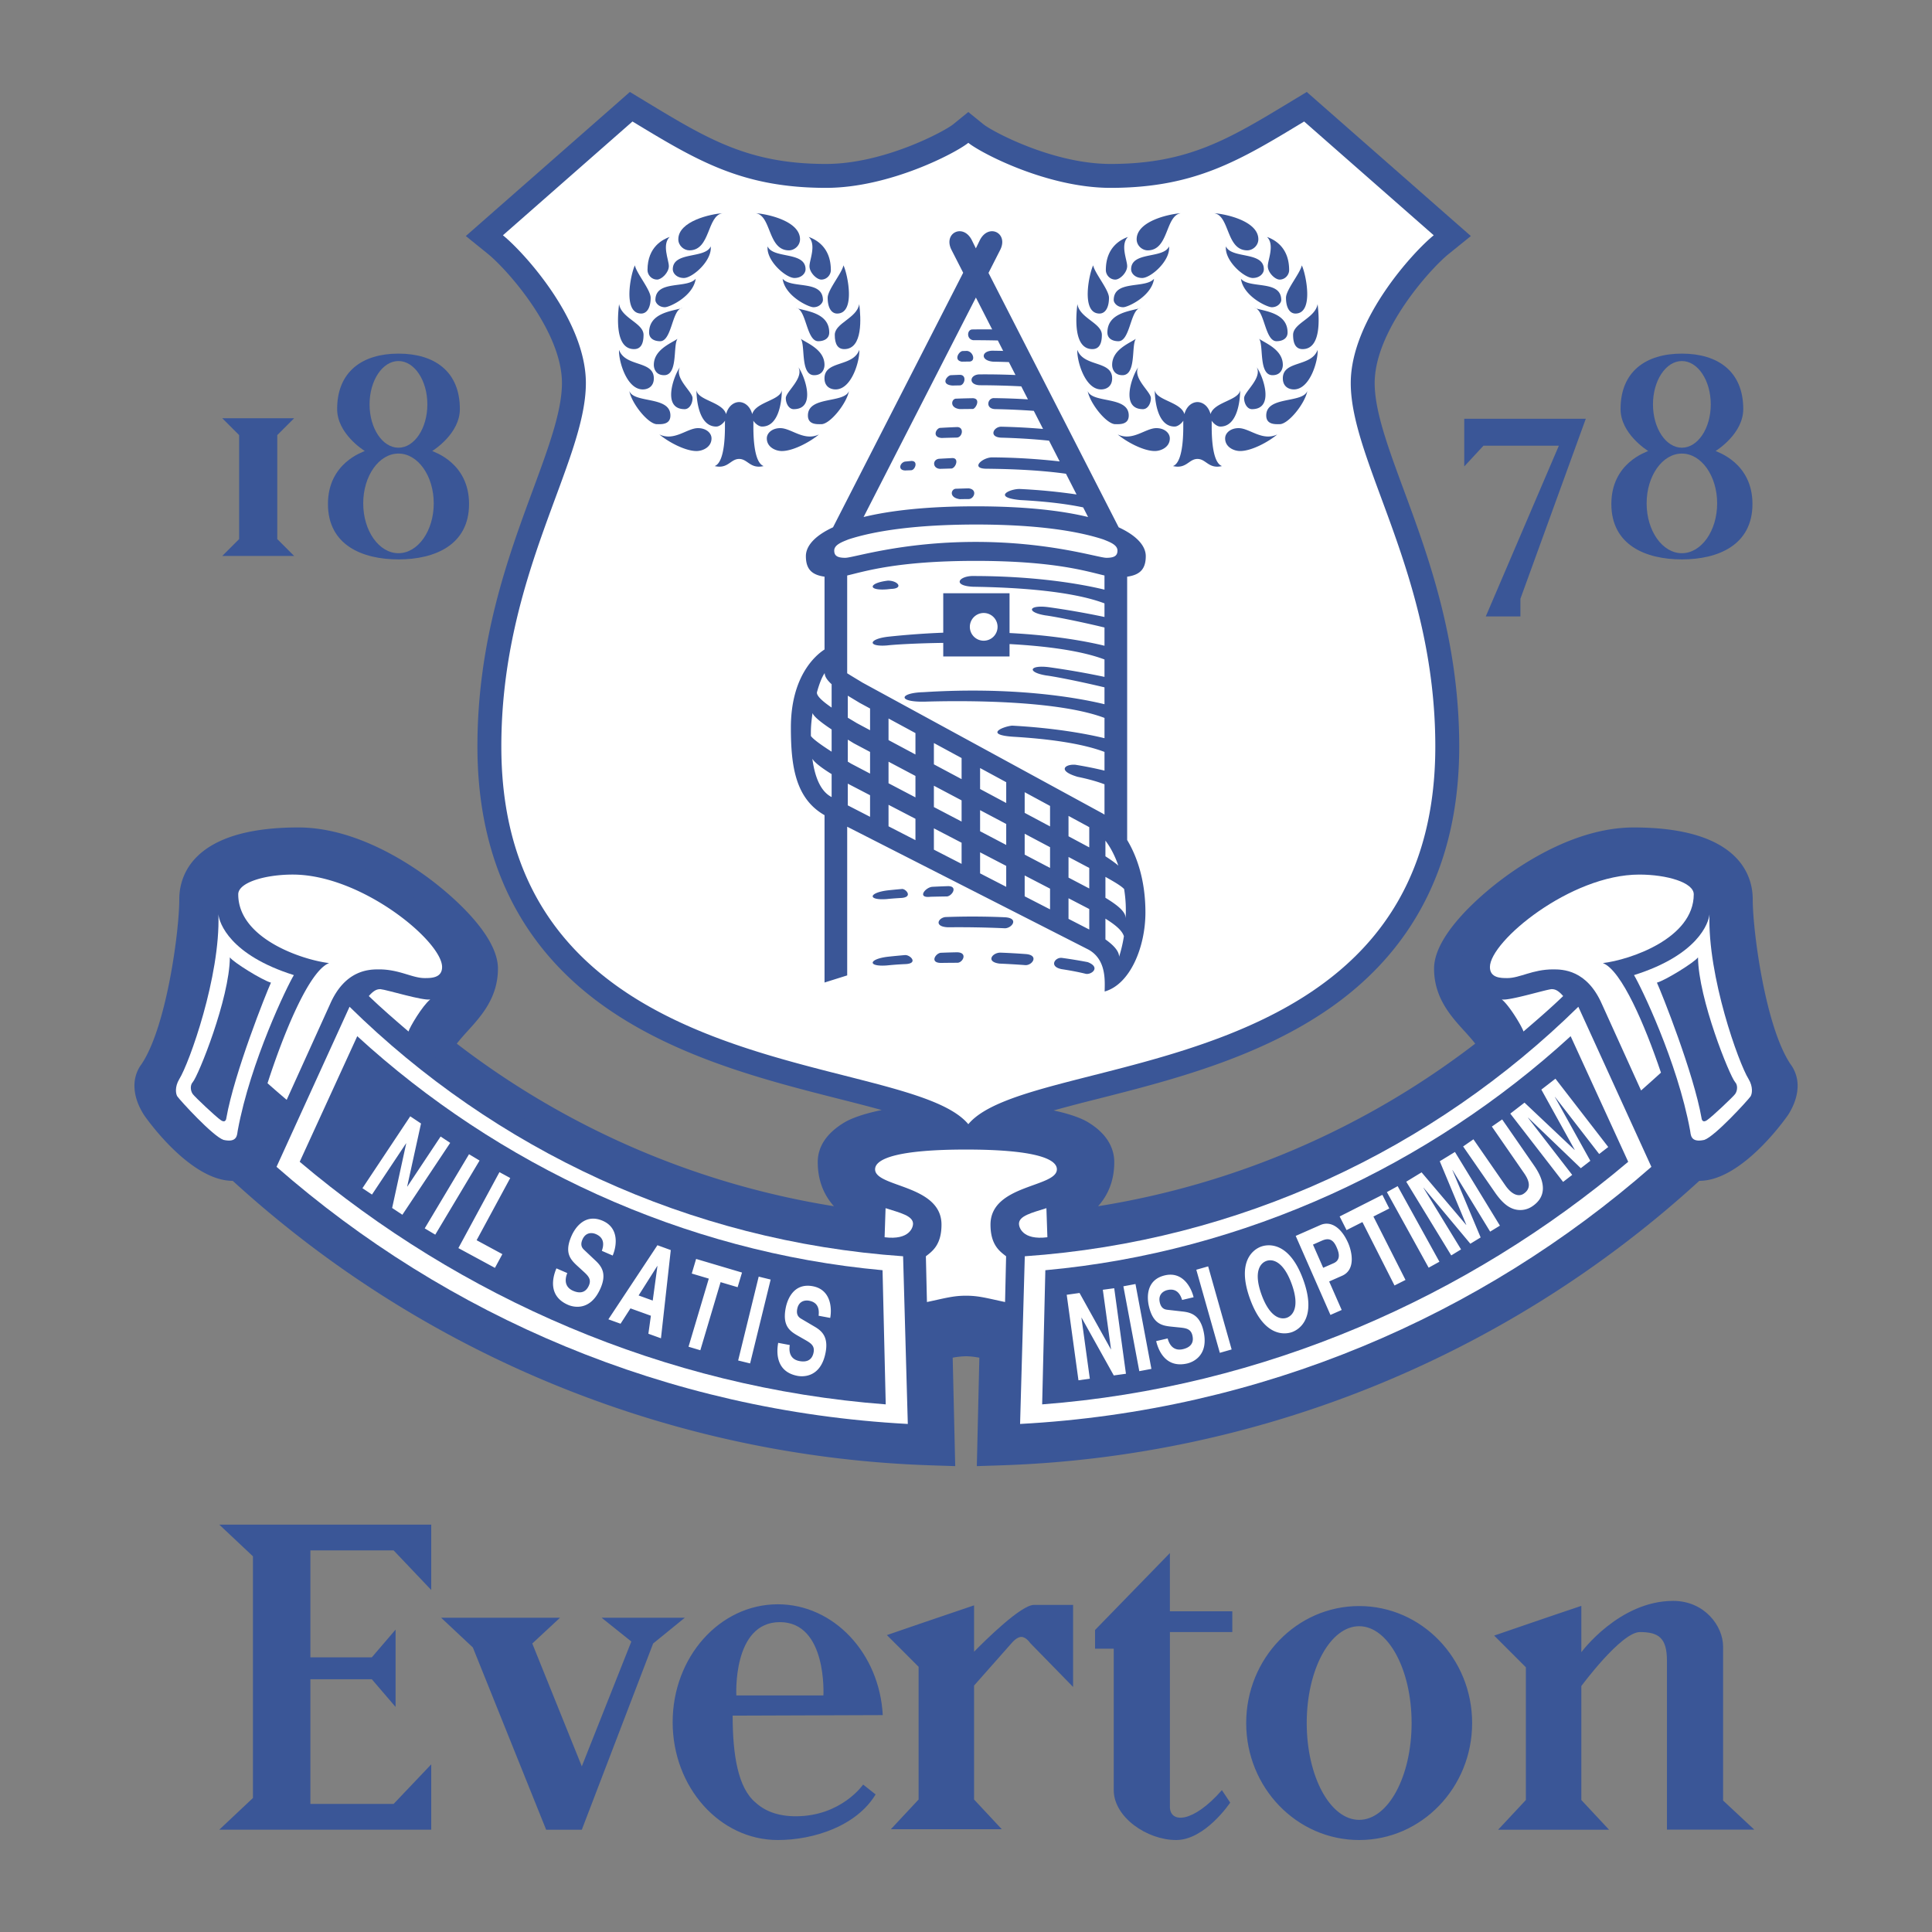
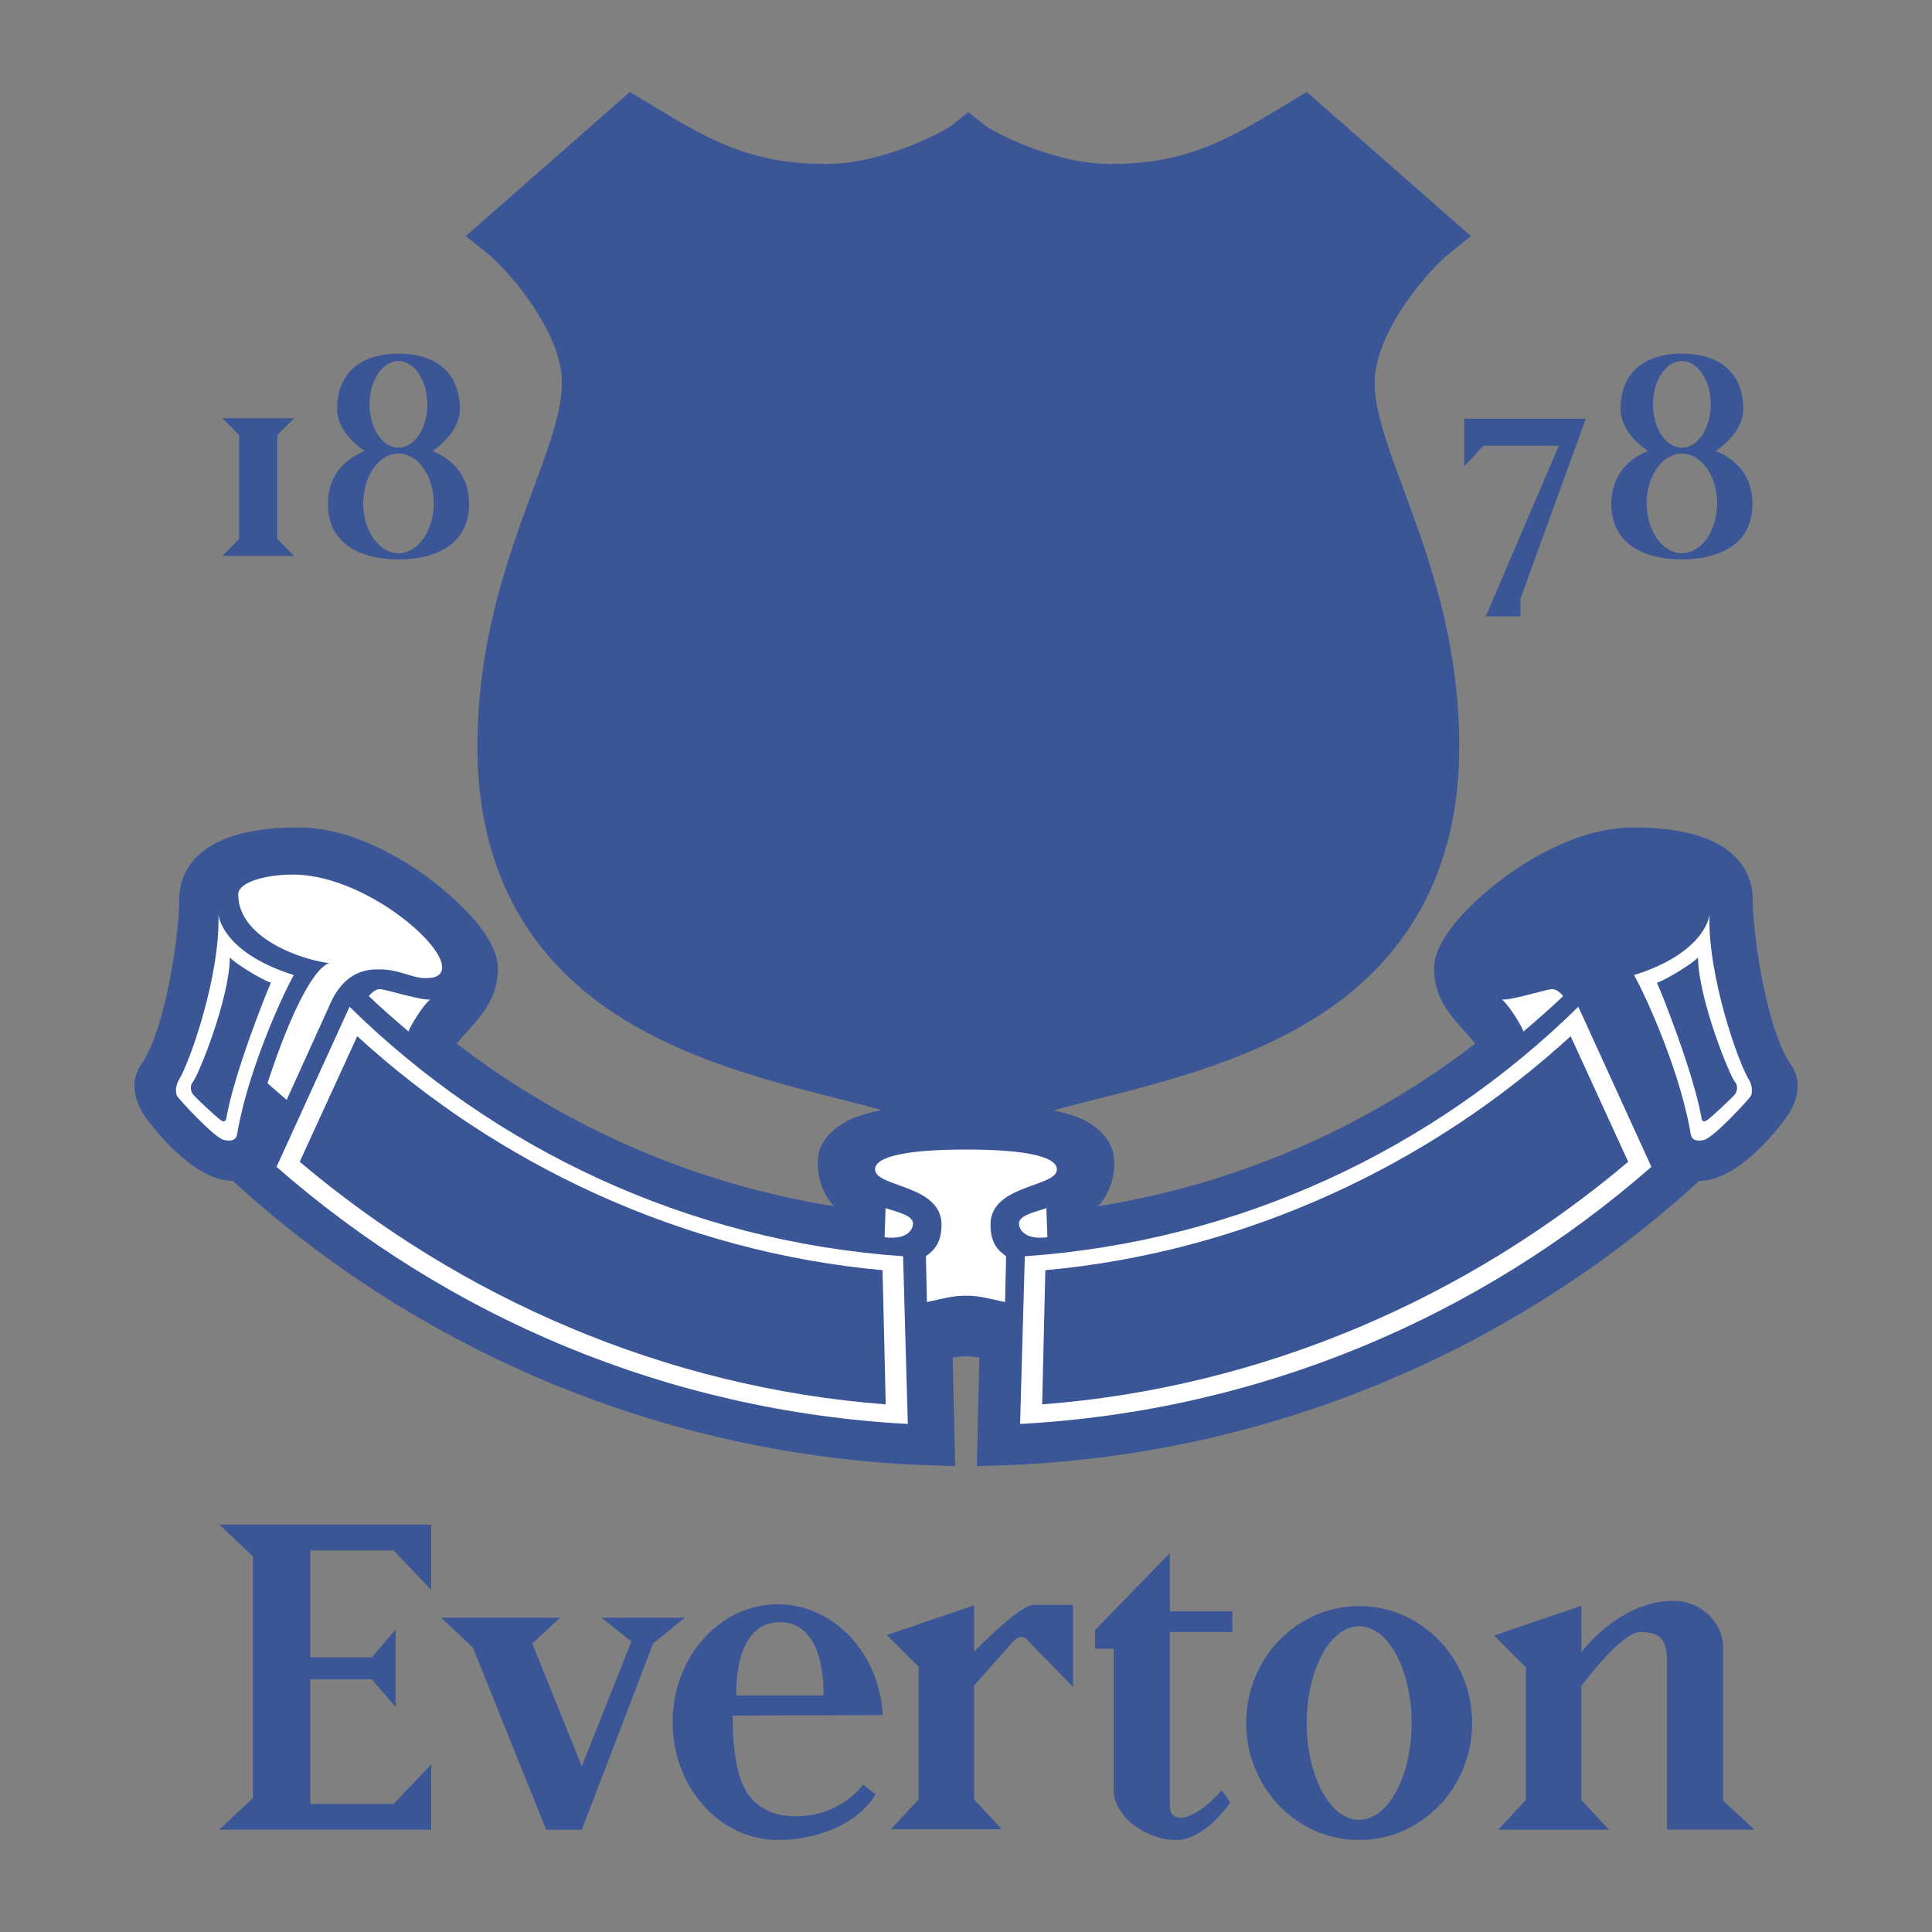
<svg xmlns="http://www.w3.org/2000/svg" width="2500" height="2500" viewBox="0 0 192.756 192.756">
  <rect x="0" y="0" width="192.756" height="192.756" fill="#808080" stroke="none" />
  <g fill-rule="evenodd" clip-rule="evenodd">
    <path d="M178.635 106.166c-2.486-3.699-3.766-13.217-3.766-16.467 0-2.147-1.158-7.143-11.875-7.143-5.465 0-10.607 3.255-13.188 5.196-1.578 1.187-6.729 5.338-6.729 8.885 0 2.902 1.672 4.742 3.016 6.221.4.441.77.852 1.088 1.268a83.3 83.3 0 0 1-37.625 16.219c1.057-1.174 1.615-2.664 1.615-4.393 0-1.1-.455-2.686-2.619-3.986-.355-.221-1.357-.734-3.438-1.176a187 187 0 0 1 4.426-1.16c7.125-1.809 15.992-4.061 23.158-9.057 8.553-5.961 12.889-14.74 12.889-26.093 0-10.614-3.076-18.946-5.549-25.642-1.549-4.197-2.887-7.82-2.887-10.621 0-5.214 5.498-11.356 7.393-12.886l2.203-1.781-2.131-1.869-12.928-11.353-1.312-1.153-1.496.905-.145.087c-6.16 3.728-10.229 6.19-17.936 6.19-5.775 0-11.826-3.26-12.688-3.96l-1.503-1.22-1.503 1.22c-.861.7-6.912 3.96-12.688 3.96-7.705 0-11.775-2.462-17.934-6.188l-.145-.089-1.497-.905-1.311 1.155L48.6 21.682l-2.126 1.868 2.202 1.779c1.894 1.531 7.39 7.676 7.39 12.887 0 2.8-1.337 6.424-2.885 10.621-2.472 6.696-5.548 15.028-5.548 25.642 0 11.353 4.335 20.131 12.888 26.093 7.165 4.996 16.035 7.248 23.158 9.057 1.452.367 2.914.738 4.289 1.121-2.322.471-3.4 1.037-3.736 1.244-1.756 1.061-2.646 2.393-2.646 3.957 0 1.729.556 3.219 1.615 4.393a83.3 83.3 0 0 1-37.627-16.219c.32-.416.689-.826 1.088-1.268 1.345-1.479 3.018-3.318 3.018-6.221 0-3.547-5.15-7.699-6.728-8.886-2.58-1.94-7.725-5.195-13.188-5.195-10.721 0-11.876 4.996-11.876 7.143 0 3.25-1.281 12.766-3.764 16.467a3.55 3.55 0 0 0-.71 2.164c0 .828.252 1.777.892 2.816l.022.037.023.039c.043.066 4.517 6.592 8.868 6.592l.652.586c18.948 17.066 43.408 26.934 68.875 27.793l2.556.084-.252-10.818a7.4 7.4 0 0 1 1.33-.143c.386 0 .839.051 1.33.143l-.252 10.818 2.557-.084c25.465-.859 49.93-10.727 68.877-27.793 0 0 .322-.293.648-.586 4.354 0 8.824-6.525 8.869-6.592l.023-.039.025-.037c.637-1.037.891-1.988.891-2.816a3.58 3.58 0 0 0-.713-2.163" fill="#3a5697" />
    <path d="M176.633 107.518c-2.916-4.338-4.18-14.426-4.18-17.819 0-3.389-4.256-4.728-9.459-4.728-7.961 0-17.5 8.672-17.5 11.666 0 3.471 3.623 4.811 4.799 8.127-12.1 9.762-26.902 16.312-43.104 18.359l-.096-3.789c.965-.701 1.662-1.74 1.662-3.383 0-.707-.506-1.354-1.457-1.922 0 0-2.344-1.564-10.866-1.564-8.462 0-10.941 1.59-10.941 1.59-.958.574-1.494 1.188-1.494 1.896 0 1.643.699 2.682 1.664 3.383l-.097 3.789c-16.203-2.047-31-8.598-43.102-18.359 1.174-3.316 4.8-4.656 4.8-8.127 0-2.994-9.54-11.666-17.501-11.666-5.204 0-9.463 1.339-9.463 4.728 0 3.393-1.261 13.481-4.175 17.819-.472.473-.393 1.338.236 2.363.789 1.184 4.336 5.52 6.859 5.52 1.182 0 1.81-.553 1.971-1.654.055-.584.365-1.885.844-3.529q.785.69 1.69 1.449l-2.239 4.939c17.96 16.174 41.479 26.301 67.344 27.172l-.24-10.17c.712-.232 2.29-.707 3.789-.707s3.078.475 3.789.707l-.238 10.17c25.863-.871 49.381-10.998 67.344-27.172l-2.658-5.861q.898-.784 1.789-1.588c.658 2.135 1.094 3.883 1.166 4.59.156 1.102.785 1.654 1.969 1.654 2.523 0 6.07-4.336 6.859-5.52.628-1.026.708-1.891.236-2.363" fill="#3a5697" />
    <path d="M40.756 102.914c-1.3-1.115-2.726-2.344-3.962-3.537.534-.611.85-.689 1.165-.689.71.078 4.258 1.182 4.968 1.025-.789.631-2.054 2.775-2.171 3.201m47.598 17.625c1.469.467 2.74.76 2.74 1.562 0 .314-.314 1.656-2.838 1.34zm16.046 0c-1.467.467-2.738.76-2.738 1.562 0 .314.314 1.656 2.836 1.34z" fill="#fff" />
    <path d="M96.377 114.691c6.625 0 9.068.867 9.068 1.971 0 1.814-6.623 1.5-6.623 5.52 0 2.047.945 2.678 1.557 3.156l-.104 4.566c-1.846-.393-2.635-.631-3.898-.631-1.262 0-2.051.238-3.896.631l-.106-4.566c.613-.479 1.558-1.109 1.558-3.156 0-4.02-6.625-3.705-6.625-5.52.001-1.103 2.446-1.971 9.069-1.971m55.621-11.777c1.299-1.115 2.729-2.344 3.959-3.537-.531-.611-.846-.689-1.162-.689-.709.078-4.258 1.182-4.965 1.025.789.631 2.051 2.775 2.168 3.201m-125.307 5.162c1.591-4.928 4.138-11.217 6.144-11.989-2.679-.318-9.066-2.444-9.066-6.86 0-1.182 2.68-1.97 5.441-1.97 6.856 0 14.897 6.659 14.897 9.223 0 1.104-1.102 1.104-1.734 1.104-1.261 0-2.523-.869-4.568-.869-.95 0-3.374.023-4.881 3.482l-4.322 9.535a124 124 0 0 1-1.911-1.656" fill="#fff" />
-     <path d="m163.73 108.797-3.898-8.6c-1.508-3.459-3.934-3.482-4.881-3.482-2.049 0-3.309.869-4.572.869-.629 0-1.73 0-1.73-1.104 0-2.564 8.039-9.223 14.898-9.223 2.758 0 5.439.788 5.439 1.97 0 4.416-6.387 6.543-9.068 6.86 1.867.718 4.199 6.202 5.797 10.931-.662.601-1.32 1.195-1.985 1.779" fill="#fff" />
    <path d="M163.025 97.287c6.387-2.01 7.451-5.202 7.531-6.067-.201 6.186 2.914 14.862 3.9 16.436.473.787.354 1.496.197 1.732-.277.395-3.547 3.982-4.613 4.34-1.42.314-1.34-.553-1.42-.949-1.259-6.857-4.964-14.467-5.595-15.492m-133.706 0c-.631 1.025-4.333 8.635-5.597 15.492-.077.396 0 1.264-1.417.949-1.066-.357-4.335-3.945-4.613-4.34-.156-.236-.276-.945.199-1.732.984-1.574 4.1-10.25 3.901-16.436.079.864 1.142 4.057 7.527 6.067m5.556 3.158c14.436 14.184 33.766 23.402 55.227 24.893l.47 16.73C66.5 140.775 44.6 131.316 27.589 116.416zm67.369 24.893c21.461-1.49 40.789-10.709 55.227-24.893l7.287 15.971c-17.014 14.9-38.914 24.359-62.984 25.652z" fill="#fff" />
    <path d="M27.034 98.039c-.866-.238-3.786-2.05-4.1-2.525-.039 4.14-3.153 11.826-3.705 12.457-.234.236-.274.787 0 1.182.236.316 2.327 2.287 2.799 2.602.512.357.553-.197.553-.197.788-4.494 3.98-12.494 4.453-13.519m8.61 5.342-5.742 12.531c15.964 13.5 36.353 22.521 58.468 24.203l-.318-13.385c-19.971-1.818-38.435-10.544-52.408-23.349m68.651 23.349-.318 13.385c22.113-1.682 42.502-10.703 58.469-24.203l-5.742-12.531c-13.975 12.805-32.438 21.531-52.409 23.349m61.017-28.691c.471 1.025 3.664 9.027 4.453 13.52 0 0 .039.553.553.195.471-.314 2.561-2.285 2.799-2.602.275-.395.238-.945 0-1.182-.553-.631-3.666-8.316-3.705-12.457-.314.476-3.234 2.288-4.1 2.526M25.762 41.727h-3.587l1.684 1.684v10.373l-1.684 1.684h7.172l-1.684-1.684V43.411l1.684-1.684zm120.326 4.811v-4.759h12.127l-6.524 17.959v1.764h-3.455l7.291-17.037h-7.519zM43.124 44.996c.164-.101 2.757-1.75 2.757-4.185 0-3.739-2.512-5.528-6.113-5.53h-.018c-3.601.002-6.113 1.791-6.113 5.53 0 2.435 2.594 4.084 2.758 4.185-.164.102-3.675 1.178-3.675 5.285s3.429 5.528 7.03 5.531h.018c3.601-.003 7.03-1.424 7.03-5.531s-3.51-5.183-3.674-5.285m-3.369-8.975c1.592 0 2.883 1.936 2.883 4.324s-1.291 4.323-2.883 4.323-2.883-1.936-2.883-4.323c.001-2.388 1.291-4.324 2.883-4.324m0 19.172c-1.941 0-3.516-2.225-3.516-4.97s1.574-4.97 3.516-4.97c1.944 0 3.52 2.225 3.52 4.97s-1.576 4.97-3.52 4.97m131.413-10.197c.164-.101 2.758-1.75 2.758-4.185 0-3.739-2.512-5.528-6.113-5.53h-.018c-3.6.002-6.111 1.791-6.111 5.53 0 2.435 2.594 4.084 2.756 4.185-.162.102-3.674 1.178-3.674 5.285s3.43 5.528 7.029 5.531h.018c3.602-.003 7.031-1.424 7.031-5.531s-3.512-5.183-3.676-5.285m-3.367-8.975c1.592 0 2.883 1.936 2.883 4.324s-1.291 4.323-2.883 4.323-2.883-1.936-2.883-4.323 1.291-4.324 2.883-4.324m0 19.172c-1.941 0-3.516-2.225-3.516-4.97s1.574-4.97 3.516-4.97c1.943 0 3.52 2.225 3.52 4.97-.001 2.745-1.577 4.97-3.52 4.97M25.236 167.332v-12.059l-3.36-3.162h21.149v6.523l-3.755-3.953h-8.302v10.674h6.127l2.372-2.768v7.715l-2.372-2.766h-6.127v12.443h8.302l3.755-3.951v6.521H21.876l3.36-3.162zm30.637-5.93h-11.86l3.163 2.965 7.313 18.184h3.558l7.116-18.578 3.162-2.573h-8.302l2.966 2.373-4.942 12.454-4.941-12.254zm47.283-1.281c-1.281 0-4.85 3.527-5.973 4.672v-4.627c-2.587.863-8.697 2.967-8.697 2.967l3.163 3.162v13.242l-2.768 2.965h11.068l-2.766-2.965v-11.369l3.756-4.246s.484-.607.961-.607c.475 0 .883.611.883.611l4.279 4.381v-8.186zm54.614 8.096v11.371l2.766 2.963h-11.068l2.768-2.963v-13.244l-3.162-3.162s6.109-2.104 8.697-2.965v4.625s3.77-5.121 9.164-5.121c3.111 0 4.979 2.49 4.979 4.564v15.354l3.113 2.904h-8.715v-16.846c0-2.283-.83-2.865-2.697-2.865s-5.845 5.385-5.845 5.385m-34.823-5.385v-2.074h-6.225v-5.811l-7.469 7.678v1.867h1.865v14.109c0 2.697 3.32 4.979 6.227 4.979 2.902 0 5.393-3.734 5.393-3.734l-.828-1.244c-2.906 3.32-5.188 3.32-5.188 1.66v-17.43zm12.657-2.596c-6.225 0-11.271 5.225-11.271 11.672s5.047 11.672 11.271 11.672 11.271-5.225 11.271-11.672-5.047-11.672-11.271-11.672m0 21.332c-2.889 0-5.232-4.324-5.232-9.66s2.344-9.66 5.232-9.66 5.232 4.324 5.232 9.66-2.344 9.66-5.232 9.66m-56.21-.359c-1.821 0-3.103-.539-4.004-1.363-1.773-1.465-2.293-4.797-2.294-8.676l14.977-.053c-.325-6.168-4.889-11.057-10.472-11.057-5.793 0-10.49 5.266-10.49 11.76 0 6.496 4.696 11.76 10.49 11.76 3.622 0 7.872-1.42 9.758-4.549l-1.244-.984s-2.175 3.162-6.721 3.162m-1.586-19.369c4.738.004 4.343 7.312 4.343 7.312h-8.687s-.395-7.308 4.344-7.312" fill="#3a5697" />
-     <path fill="#fff" d="m43.96 113.391.956.634-4.771 7.172-1.022-.677 1.405-6.444-.013-.008-3.402 5.114-.952-.635 4.769-7.172 1.075.717-1.379 6.283.013.012zm-.534 9.791-1.052-.627 4.419-7.397 1.053.631zm4.126.554 2.569 1.389-.741 1.371-3.647-1.973 4.097-7.578 1.077.586zm9.046 3.28c-.182.439-.396 1.344.587 1.77.536.23 1.208.301 1.571-.535.266-.617-.067-.959-.553-1.402l-.49-.449c-.742-.676-1.457-1.326-.705-3.064.38-.881 1.378-2.293 3.125-1.537 1.65.719 1.406 2.496.995 3.467l-1.083-.469c.124-.363.398-1.24-.586-1.666-.428-.188-1.036-.176-1.349.537-.267.619.021.898.212 1.072l1.108 1.047c.62.582 1.105 1.314.49 2.732-1.029 2.381-2.771 1.873-3.244 1.668-1.966-.852-1.583-2.66-1.161-3.641zm8.982-.715.013.004-.47 3.453-1.409-.51zm-2.679 4.236 2.038.734-.25 1.797 1.255.453.979-8.801-1.332-.484-4.894 7.393 1.216.439zm6.971 4.178-1.178-.352 2.023-6.795-1.7-.506.434-1.458 4.579 1.359-.438 1.461-1.699-.504zm4.966 1.314-1.193-.293 2.05-8.367 1.193.293zm3.959-1.834c-.081.475-.092 1.398.963 1.598.57.109 1.243.029 1.413-.869.125-.658-.274-.918-.846-1.244l-.58-.332c-.87-.492-1.714-.973-1.361-2.832.18-.943.838-2.541 2.712-2.188 1.768.338 1.921 2.121 1.733 3.16l-1.158-.217c.04-.385.114-1.297-.94-1.496-.458-.088-1.051.057-1.194.822-.127.66.217.873.442 1.002l1.308.771c.736.43 1.369 1.041 1.082 2.561-.483 2.547-2.292 2.436-2.8 2.34-2.104-.396-2.128-2.246-1.93-3.295zm31.232-5.515 1.137-.153 1.17 8.534-1.215.166-3.209-5.758-.016.002.836 6.084-1.134.156-1.172-8.531 1.279-.18 3.129 5.625.014-.002zm4.846 7.894-1.207.227-1.588-8.467 1.207-.227zm1.623-3.039c.119.465.486 1.314 1.529 1.07.566-.133 1.148-.48.939-1.365-.154-.656-.625-.732-1.277-.797l-.664-.068c-.998-.098-1.961-.191-2.395-2.037-.221-.932-.264-2.66 1.59-3.096 1.752-.412 2.617 1.158 2.865 2.184l-1.145.271c-.119-.365-.424-1.232-1.467-.988-.455.107-.938.479-.76 1.238.152.656.553.709.811.736l1.512.172c.846.1 1.674.396 2.029 1.906.592 2.52-1.109 3.154-1.609 3.271-2.086.486-2.859-1.189-3.105-2.23zm6.383 1.1-1.178.336-2.348-8.289 1.182-.336zm2.988-5.453c-.824-2.266-.154-3.146.469-3.373.621-.232 1.703.016 2.529 2.279.824 2.268.154 3.146-.469 3.379-.619.224-1.703-.018-2.529-2.285m-1.15.42c1.383 3.801 3.473 3.561 4.203 3.295.729-.268 2.48-1.428 1.1-5.229-1.385-3.797-3.475-3.559-4.205-3.293-.733.266-2.483 1.428-1.098 5.227m7.295-3.114-1.018-2.314.891-.393c.697-.307 1.129-.117 1.465.652.154.354.541 1.23-.299 1.598zm.597 1.364 1.289-.568c1.445-.631.924-2.551.609-3.264-.68-1.551-1.738-2.252-2.779-1.797l-2.457 1.082 3.465 7.885 1.123-.494zm7.616-.153-1.096.553-3.201-6.326-1.584.801-.688-1.362 4.262-2.156.689 1.361-1.584.801zm3.384-1.816-1.074.594-4.166-7.541 1.074-.594zm6.037-3.6-.976.596-3.752-6.143-.012.012 2.817 6.711-1.028.627-4.666-5.584-.013.008 3.752 6.142-.979.6-4.49-7.354 1.531-.933 4.445 5.24.014-.01-2.645-6.338 1.514-.927zm3.413-5.99c1.289 1.863 1.076 3.193-.143 4.033a2.13 2.13 0 0 1-2.127.207c-.564-.254-1.061-.756-1.564-1.455l-3.25-4.695 1.027-.715 3.182 4.596c.684.988 1.375 1.154 1.844.824.693-.479.635-1.166.041-2.023l-3.229-4.668 1.029-.711zm7.394-1.857-.906.699-4.404-5.694-.012.008 3.535 6.365-.949.737-5.252-5.037-.014.011 4.406 5.694-.908.699-5.269-6.813 1.418-1.095 4.996 4.717.013-.006-3.328-6.012 1.405-1.088zM50.176 23.474l12.926-11.352c6.388 3.863 10.879 6.621 19.316 6.621 6.305 0 12.929-3.469 14.191-4.493 1.264 1.024 7.887 4.493 14.191 4.493 8.436 0 12.93-2.758 19.314-6.621l12.93 11.352c-2.051 1.656-8.279 8.436-8.279 14.742 0 7.963 8.436 19.131 8.436 36.263 0 34.134-40.439 30.272-46.592 37.683-6.149-7.41-46.591-3.549-46.591-37.683 0-17.132 8.435-28.301 8.435-36.263 0-6.306-6.228-13.086-8.277-14.742" />
    <path d="M83.286 33.412q0 1.419.945 1.419c1.893 0 1.654-3.153 1.498-4.494-.237 1.418-2.443 1.893-2.443 3.075m-14.505-8.435c2.126 0 1.733-3.469 3.309-3.705-1.183.078-4.415.788-4.415 2.602 0 .629.553 1.103 1.106 1.103m-3.233 2.917c.471 0 1.182-.71 1.182-1.34s-.711-2.129.081-2.917c-.633.237-2.21.946-2.21 3.31 0 .472.396.947.947.947" fill="#3a5697" />
    <path d="M68.228 27.735c.867 0 2.837-1.733 2.679-3.152-.55 1.262-3.782.473-3.782 2.286 0 .394.394.866 1.103.866m-4.256 3.548c.551 0 .944-.552.944-1.576 0-.788-1.417-2.444-1.573-3.232-.397.788-1.263 4.808.629 4.808m1.418-1.341c0 .238.316.709.947.709.474 0 2.838-1.103 3.072-2.838-.866 1.026-4.019.081-4.019 2.129m-2.127 4.889q.943 0 .944-1.419c0-1.182-2.208-1.656-2.441-3.074-.162 1.34-.397 4.493 1.497 4.493m.866 4.022c.551 0 1.104-.316 1.104-1.104 0-1.813-2.839-1.103-3.467-2.838-.082.944.708 3.942 2.363 3.942m3.758-8.07.182-.052a.5.5 0 0 0-.182.052m0 0c-1.089.287-3.126.531-3.126 2.393 0 .63.552.868 1.102.868 1.107-.001 1.178-2.839 2.024-3.261m-1.629 6.65c1.417 0 .867-2.996 1.339-3.627-.71.472-2.364 1.104-2.364 2.602 0 .315.157 1.025 1.025 1.025m.629 4.021c0-1.972-3.625-1.184-4.099-2.445.235 1.261 1.892 3.312 2.76 3.312.393-.001 1.339.077 1.339-.867m1.421-.632c.473 0 .787-.552.787-1.104 0-.63-1.812-1.97-1.263-3.073-.628.866-1.812 4.177.476 4.177m1.337 1.892c-1.102 0-2.362 1.34-3.86.631.945.788 2.6 1.655 3.705 1.655.63 0 1.498-.393 1.498-1.261 0-.553-.553-1.025-1.343-1.025m9.067-17.737c.552 0 1.106-.474 1.106-1.104 0-1.813-3.232-2.523-4.415-2.602 1.575.237 1.184 3.706 3.309 3.706m2.05 1.577c0 .63.709 1.34 1.183 1.34.552 0 .948-.475.948-.947 0-2.364-1.577-3.073-2.209-3.31.787.787.078 2.285.078 2.917" fill="#3a5697" />
    <path d="M76.587 24.583c-.161 1.419 1.813 3.152 2.678 3.152.709 0 1.105-.472 1.105-.866 0-1.814-3.233-1.025-3.783-2.286m6.935 6.7c1.894 0 1.025-4.02.629-4.808-.157.788-1.574 2.444-1.574 3.232.001 1.023.392 1.576.945 1.576m-1.419-1.341c0-2.048-3.154-1.103-4.021-2.128.238 1.735 2.603 2.838 3.075 2.838.631 0 .946-.472.946-.71m.157 7.806c0 .789.554 1.104 1.104 1.104 1.655 0 2.444-2.997 2.364-3.943-.63 1.736-3.468 1.026-3.468 2.839m-2.657-6.965a.5.5 0 0 0-.182-.052zm3.13 2.392c0-1.862-2.039-2.105-3.13-2.393.848.422.918 3.26 2.028 3.26.551.001 1.102-.236 1.102-.867m-1.499 4.258c.869 0 1.026-.71 1.026-1.025 0-1.498-1.654-2.13-2.366-2.602.476.631-.075 3.627 1.34 3.627m-.628 4.021c0 .945.945.866 1.338.866.869 0 2.521-2.05 2.759-3.312-.472 1.262-4.097.474-4.097 2.446m-1.419-.632c2.284 0 1.104-3.311.473-4.177.553 1.103-1.26 2.443-1.26 3.073 0 .552.312 1.104.787 1.104m-1.34 1.892c-.788 0-1.342.472-1.342 1.025 0 .868.87 1.261 1.499 1.261 1.102 0 2.758-.866 3.705-1.654-1.497.708-2.76-.632-3.862-.632" fill="#3a5697" />
-     <path d="M75.167 42.241q0-.138-.009-.265c.196.286.552.582.875.582 1.734 0 1.97-2.681 1.97-3.627-.146 1.025-2.604 1.168-2.953 2.385-.253-.911-.874-1.202-1.305-1.202-.432 0-1.052.292-1.304 1.207-.343-1.221-2.809-1.362-2.953-2.39 0 .946.236 3.627 1.97 3.627.325 0 .683-.298.878-.586a5 5 0 0 0-.009.27c0 .551.076 3.862-1.026 4.257 1.338.315 1.575-.71 2.443-.71.867 0 1.105 1.025 2.445.71-1.103-.395-1.022-3.707-1.022-4.258m33.821-7.41q.946 0 .945-1.419c0-1.182-2.207-1.656-2.443-3.074-.156 1.34-.394 4.493 1.498 4.493m15.453-9.854c.549 0 1.104-.474 1.104-1.104 0-1.813-3.232-2.523-4.416-2.602 1.576.237 1.183 3.706 3.312 3.706m2.047 1.577c0 .63.709 1.34 1.184 1.34.551 0 .945-.475.945-.947 0-2.364-1.574-3.073-2.207-3.31.787.787.078 2.285.078 2.917" fill="#3a5697" />
-     <path d="M122.312 24.583c-.16 1.419 1.812 3.152 2.678 3.152.711 0 1.105-.472 1.105-.866.001-1.814-3.232-1.025-3.783-2.286m6.936 6.7c1.891 0 1.025-4.02.633-4.808-.16.788-1.578 2.444-1.578 3.232 0 1.023.392 1.576.945 1.576m-1.418-1.341c0-2.048-3.156-1.103-4.02-2.128.236 1.735 2.6 2.838 3.074 2.838.63 0 .946-.472.946-.71m1.182 3.47q0 1.419.947 1.419c1.893 0 1.656-3.153 1.498-4.494-.238 1.418-2.445 1.893-2.445 3.075m-1.024 4.336c0 .789.551 1.104 1.102 1.104 1.656 0 2.445-2.997 2.367-3.943-.633 1.736-3.469 1.026-3.469 2.839m-2.658-6.965a.5.5 0 0 0-.18-.052c.055.017.118.034.18.052m3.131 2.392c0-1.862-2.041-2.105-3.131-2.393.848.422.918 3.26 2.027 3.26.551.001 1.104-.236 1.104-.867m-1.496 4.258c.865 0 1.023-.71 1.023-1.025 0-1.498-1.656-2.13-2.365-2.602.473.631-.078 3.627 1.342 3.627m-.633 4.021c0 .945.947.866 1.34.866.867 0 2.523-2.05 2.76-3.312-.473 1.262-4.1.474-4.1 2.446m-1.42-.632c2.285 0 1.104-3.311.475-4.177.551 1.103-1.262 2.443-1.262 3.073 0 .552.316 1.104.787 1.104m-1.338 1.892c-.789 0-1.342.472-1.342 1.025 0 .868.867 1.26 1.498 1.26 1.105 0 2.758-.866 3.705-1.654-1.497.709-2.761-.631-3.861-.631m-9.068-17.737c2.129 0 1.734-3.469 3.312-3.705-1.184.078-4.414.788-4.414 2.602 0 .629.551 1.103 1.102 1.103m-3.233 2.917c.475 0 1.184-.71 1.184-1.34s-.709-2.129.08-2.917c-.631.237-2.207.946-2.207 3.31 0 .472.393.947.943.947" fill="#3a5697" />
-     <path d="M113.955 27.735c.869 0 2.84-1.733 2.68-3.152-.551 1.262-3.783.473-3.783 2.286 0 .394.392.866 1.103.866m-4.258 3.548c.555 0 .947-.552.947-1.576 0-.788-1.42-2.444-1.578-3.232-.394.788-1.261 4.808.631 4.808m1.42-1.341c0 .238.314.71.947.71.473 0 2.838-1.103 3.074-2.838-.867 1.025-4.021.08-4.021 2.128m-1.262 8.911c.551 0 1.104-.316 1.104-1.104 0-1.813-2.838-1.103-3.469-2.838-.08.944.709 3.942 2.365 3.942m3.76-8.07c-1.09.287-3.129.531-3.129 2.393 0 .63.551.868 1.102.868 1.111-.001 1.182-2.839 2.027-3.261m0 0 .182-.052a.5.5 0 0 0-.182.052m-1.631 6.65c1.42 0 .867-2.996 1.342-3.627-.711.472-2.367 1.104-2.367 2.602 0 .315.158 1.025 1.025 1.025m.631 4.021c0-1.972-3.627-1.184-4.098-2.445.234 1.261 1.889 3.312 2.756 3.312.393-.001 1.342.077 1.342-.867m1.418-.632c.473 0 .791-.552.791-1.104 0-.63-1.816-1.97-1.264-3.073-.628.866-1.812 4.177.473 4.177m1.342 1.892c-1.104 0-2.367 1.34-3.863.631.945.788 2.6 1.654 3.703 1.654.631 0 1.498-.393 1.498-1.26 0-.553-.551-1.025-1.338-1.025" fill="#3a5697" />
+     <path d="M122.312 24.583c-.16 1.419 1.812 3.152 2.678 3.152.711 0 1.105-.472 1.105-.866.001-1.814-3.232-1.025-3.783-2.286m6.936 6.7c1.891 0 1.025-4.02.633-4.808-.16.788-1.578 2.444-1.578 3.232 0 1.023.392 1.576.945 1.576m-1.418-1.341c0-2.048-3.156-1.103-4.02-2.128.236 1.735 2.6 2.838 3.074 2.838.63 0 .946-.472.946-.71m1.182 3.47q0 1.419.947 1.419c1.893 0 1.656-3.153 1.498-4.494-.238 1.418-2.445 1.893-2.445 3.075m-1.024 4.336c0 .789.551 1.104 1.102 1.104 1.656 0 2.445-2.997 2.367-3.943-.633 1.736-3.469 1.026-3.469 2.839m-2.658-6.965a.5.5 0 0 0-.18-.052c.055.017.118.034.18.052m3.131 2.392m-1.496 4.258c.865 0 1.023-.71 1.023-1.025 0-1.498-1.656-2.13-2.365-2.602.473.631-.078 3.627 1.342 3.627m-.633 4.021c0 .945.947.866 1.34.866.867 0 2.523-2.05 2.76-3.312-.473 1.262-4.1.474-4.1 2.446m-1.42-.632c2.285 0 1.104-3.311.475-4.177.551 1.103-1.262 2.443-1.262 3.073 0 .552.316 1.104.787 1.104m-1.338 1.892c-.789 0-1.342.472-1.342 1.025 0 .868.867 1.26 1.498 1.26 1.105 0 2.758-.866 3.705-1.654-1.497.709-2.761-.631-3.861-.631m-9.068-17.737c2.129 0 1.734-3.469 3.312-3.705-1.184.078-4.414.788-4.414 2.602 0 .629.551 1.103 1.102 1.103m-3.233 2.917c.475 0 1.184-.71 1.184-1.34s-.709-2.129.08-2.917c-.631.237-2.207.946-2.207 3.31 0 .472.393.947.943.947" fill="#3a5697" />
    <path d="M120.893 42.241q-.001-.138-.008-.266c.195.287.551.583.873.583 1.734 0 1.973-2.681 1.973-3.627-.146 1.026-2.605 1.168-2.953 2.385-.254-.912-.875-1.202-1.305-1.202s-1.051.291-1.305 1.203c-.346-1.217-2.805-1.36-2.953-2.386 0 .946.238 3.627 1.973 3.627.322 0 .678-.295.875-.583a4 4 0 0 0-.008.267c0 .551.078 3.862-1.027 4.257 1.344.315 1.578-.71 2.445-.71.869 0 1.104 1.025 2.445.71-1.104-.395-1.025-3.707-1.025-4.258m-8.436 15.296c1.225-.175 1.857-.707 1.857-2.051 0-.929-.754-1.973-2.703-2.876L98.623 27.229l1.164-2.291c.859-1.684-1.15-2.689-2.023-.987l-.402.828-.407-.828c-.872-1.702-2.881-.697-2.021.987l1.163 2.275-12.986 25.396c-1.952.904-2.708 1.947-2.708 2.876 0 1.345.636 1.876 1.861 2.051v7.263c-1.005.645-3.358 2.775-3.358 7.793 0 3.856.457 7.08 3.358 8.738v16.697l2.261-.711V82.482l24.077 12.263c1.842 1.025 1.611 3.232 1.611 4.177 2.531-.709 4.066-4.416 4.066-7.884 0-3.201-.834-5.583-1.822-7.231zM82.972 79.523l-.019-.009c-1.202-.623-1.697-2.268-1.904-3.812.248.425 1.101 1.022 1.923 1.532zm0-4.528c-.911-.583-1.832-1.22-2.07-1.568l-.001-.361c0-.566.062-1.237.168-1.926.119.377.979 1.026 1.903 1.639zm0-4.401c-.856-.586-1.549-1.177-1.46-1.545.229-.825.499-1.524.768-1.894 0 .36.28.738.692 1.111zm14.393-40.908 1.623 3.179a72 72 0 0 0-1.963.004c-.553-.01-.632.973.08 1.073.799-.003 1.619.009 2.449.026l.531 1.041a92 92 0 0 0-1.09-.02c-1.102.038-1.182.983.078 1.094q.79.015 1.584.043l.658 1.289a73 73 0 0 0-3.619-.062c-.948.038-1.107 1.022.035 1.082 1.363.003 2.771.039 4.162.112l.664 1.298a69 69 0 0 0-3.404-.125c-.631-.002-.867 1.053.119 1.096 1.289.025 2.596.082 3.871.176l.922 1.804a65 65 0 0 0-4.162-.224c-.75-.015-1.301 1.014-.041 1.092 1.611.043 3.258.141 4.801.302l1.059 2.07a64 64 0 0 0-6.727-.404c-.986-.001-2.247 1.133-.551 1.133 2.666.027 5.471.158 7.908.501l1.055 2.066a58 58 0 0 0-5.689-.547c-1.025-.002-2.719.835.08 1.106 2.24.117 4.426.344 6.27.732l.49.96c-2.619-.637-6.281-1.067-11.209-1.067-4.934 0-8.568.431-11.189 1.067zM86.806 81.494l-2.222-1.143v-2.168l.037.021 2.185 1.136zm0-4.312-1.903-.999c-.073-.046-.185-.113-.318-.194v-2.195c.248.15.458.279.603.368l1.619.858zm0-4.328-1.333-.714c-.227-.14-.54-.324-.888-.533V69.41c.412.253.822.493 1.17.708l1.052.569v2.167zm4.529 10.968-2.686-1.381v-2.145l2.686 1.395zm0-4.267-2.686-1.409v-2.152l2.686 1.422zm0-4.279-2.686-1.437v-2.153l2.686 1.454zm4.604 10.913-2.764-1.42v-2.124l2.764 1.435zm0-4.222-2.764-1.447v-2.128l2.764 1.462zm0-4.233-2.764-1.475v-2.125l2.764 1.497zm4.452 10.745-2.607-1.342v-2.1l2.607 1.354zm0-4.178-2.607-1.368v-2.104l2.607 1.38zm0-4.186-2.607-1.395v-2.092l2.607 1.413zm4.373 10.612-2.531-1.301v-2.079l2.531 1.314zm0-4.133-2.531-1.327v-2.082l2.531 1.339zm0-4.141-2.531-1.353v-2.062l2.531 1.37zm3.912 10.286-2.07-1.064v-2.056l2.07 1.075zm0-4.094-2.07-1.086V85.5l2.07 1.096zm0-4.101-2.07-1.108v-2.032l2.07 1.122zm1.519-25.715c-2.273-.553-6.85-1.369-13.249-1.36-1.343.067-1.894.978.159 1.072 4.604.065 9.916.455 13.09 1.658v1.357a81 81 0 0 0-5.615-.981c-1.969-.25-2.236.498-.285.822.699.086 3.008.515 5.9 1.208v1.821c-1.797-.438-5.025-1.039-9.473-1.269V59.19h-6.614v3.933a82 82 0 0 0-5.521.404c-1.97.236-2.05 1.025-.081.868.669-.081 2.822-.216 5.602-.254v1.356h6.614v-1.238c3.566.194 7.107.64 9.473 1.537v1.737a81 81 0 0 0-5.535-.966c-1.971-.249-2.24.497-.287.823.693.085 2.965.506 5.822 1.187v1.683c-2.811-.684-9.139-1.769-18.069-1.201-2.434.065-2.632 1.021.206.943 5.042-.148 13.506-.021 17.864 1.625v2.023c-1.764-.429-4.912-1.017-9.23-1.253-1.021.117-2.762.922.156 1.11 3.426.206 6.799.649 9.074 1.512v1.864a39 39 0 0 0-2.908-.583c-1.037-.08-1.834.594.219 1.202.998.204 1.908.451 2.689.747v3.028a3 3 0 0 0-.289-.173L86.041 68.099c-.468-.289-1.002-.6-1.517-.926v-9.756c1.777-.415 4.999-1.458 12.825-1.458s11.068 1.044 12.846 1.458zm-10.668 3.712a1.383 1.383 0 1 1-2.766 0 1.383 1.383 0 0 1 2.766 0m-2.177-8.475c-7.438 0-12.223 1.587-13.015 1.587-.796 0-1.104-.207-1.104-.72 0-.591.808-.867 1.41-1.113 2.646-.869 6.783-1.482 12.709-1.488 5.975 0 10.068.615 12.73 1.488.602.246 1.41.522 1.41 1.113 0 .513-.311.72-1.104.72s-5.603-1.587-13.036-1.587m14.226 32.297c-.275-.248-.807-.623-1.287-.929v-1.561c.537.703.967 1.568 1.287 2.49m.076 9.091c0-.605-.648-1.221-1.363-1.729v-2.071c.875.551 1.637 1.116 1.842 1.75q.002 0 .002-.004a13.6 13.6 0 0 1-.481 2.054m.651-3.851a2 2 0 0 0-.02-.17c-.107-.617-1.033-1.274-1.994-1.861v-2.087c.893.504 1.561.891 1.865 1.216a13.2 13.2 0 0 1 .149 2.902" fill="#3a5697" />
    <path d="M89.999 89.584c-.703.042-1.217.081-1.492.114-1.97.159-1.889-.633.081-.868q.715-.077 1.415-.137c.359-.02 1.095.777-.004.891m4.5-1.17q-.737.025-1.499.064c-.708.077-1.535 1.158-.156.992q.785-.02 1.657-.032c.552-.094 1.097-1.086-.002-1.024m5.755 3.101a73 73 0 0 0-5.909-.021c-.712.056-1.227.958.234 1.021a101 101 0 0 1 5.674.099c.714 0 1.456-1.017.001-1.099m-9.928 4.673a30 30 0 0 0-1.818.132c-1.97.156-1.889-.631.081-.867a77 77 0 0 1 1.734-.167c.552.009 1.304.849.003.902m5.119-1.177q-.771.014-1.575.048c-.514.039-1.144.999 0 1.012.53-.008 1.085-.013 1.656-.015.554-.011 1.062-1.056-.081-1.045m6.866.174a67 67 0 0 0-2.525-.141c-.789.015-1.457.912-.078 1.093.865.039 1.736.087 2.598.154.712.029 1.385-1.017.005-1.106m6.212.806a49 49 0 0 0-2.584-.423c-.676-.077-1.324.868-.014 1.125.834.127 1.629.275 2.363.455.562.159 1.603-.621.235-1.157M96.629 48.724q-.602.015-1.226.038c-.509-.016-.785.876.356 1.041q.43-.01.869-.011c.556.017.948-.972.001-1.068m-5.721-2.732q-.315.03-.629.063c-.511.129-.727.884.063.884.151-.01.41-.013.573-.023.392-.023.731-.956-.007-.924m4.025-.285q-.62.029-1.26.067c-.669.094-.631.967.116 1.003l1.144-.033c.434-.05.826-1.119 0-1.037m.593-3.099q-.832.03-1.699.082c-.39-.015-.903.928.12 1.008.48-.016.984-.029 1.5-.04.552.003.789-1 .079-1.05m1.54-2.879a67 67 0 0 0-1.699.047c-.432.021-.668.913.393 1.039q.64-.009 1.306-.013c.274-.02.829-1.026 0-1.073m-1.306-2.332q-.445.014-.907.036c-.352.038-1.064.921.16 1.032l.747-.015c.476.007.749-1.051 0-1.053m.198-1.315q.374-.007.75-.008c.672-.019.397-1.006-.238-1.064q-.216.007-.434.012c-.392.045-.905.931-.078 1.06m-7.051 22.674q-.247.023-.399.041c-1.97.157-1.889-.631.081-.868 1.024 0 1.582.789.318.827" fill="#3a5697" />
  </g>
</svg>